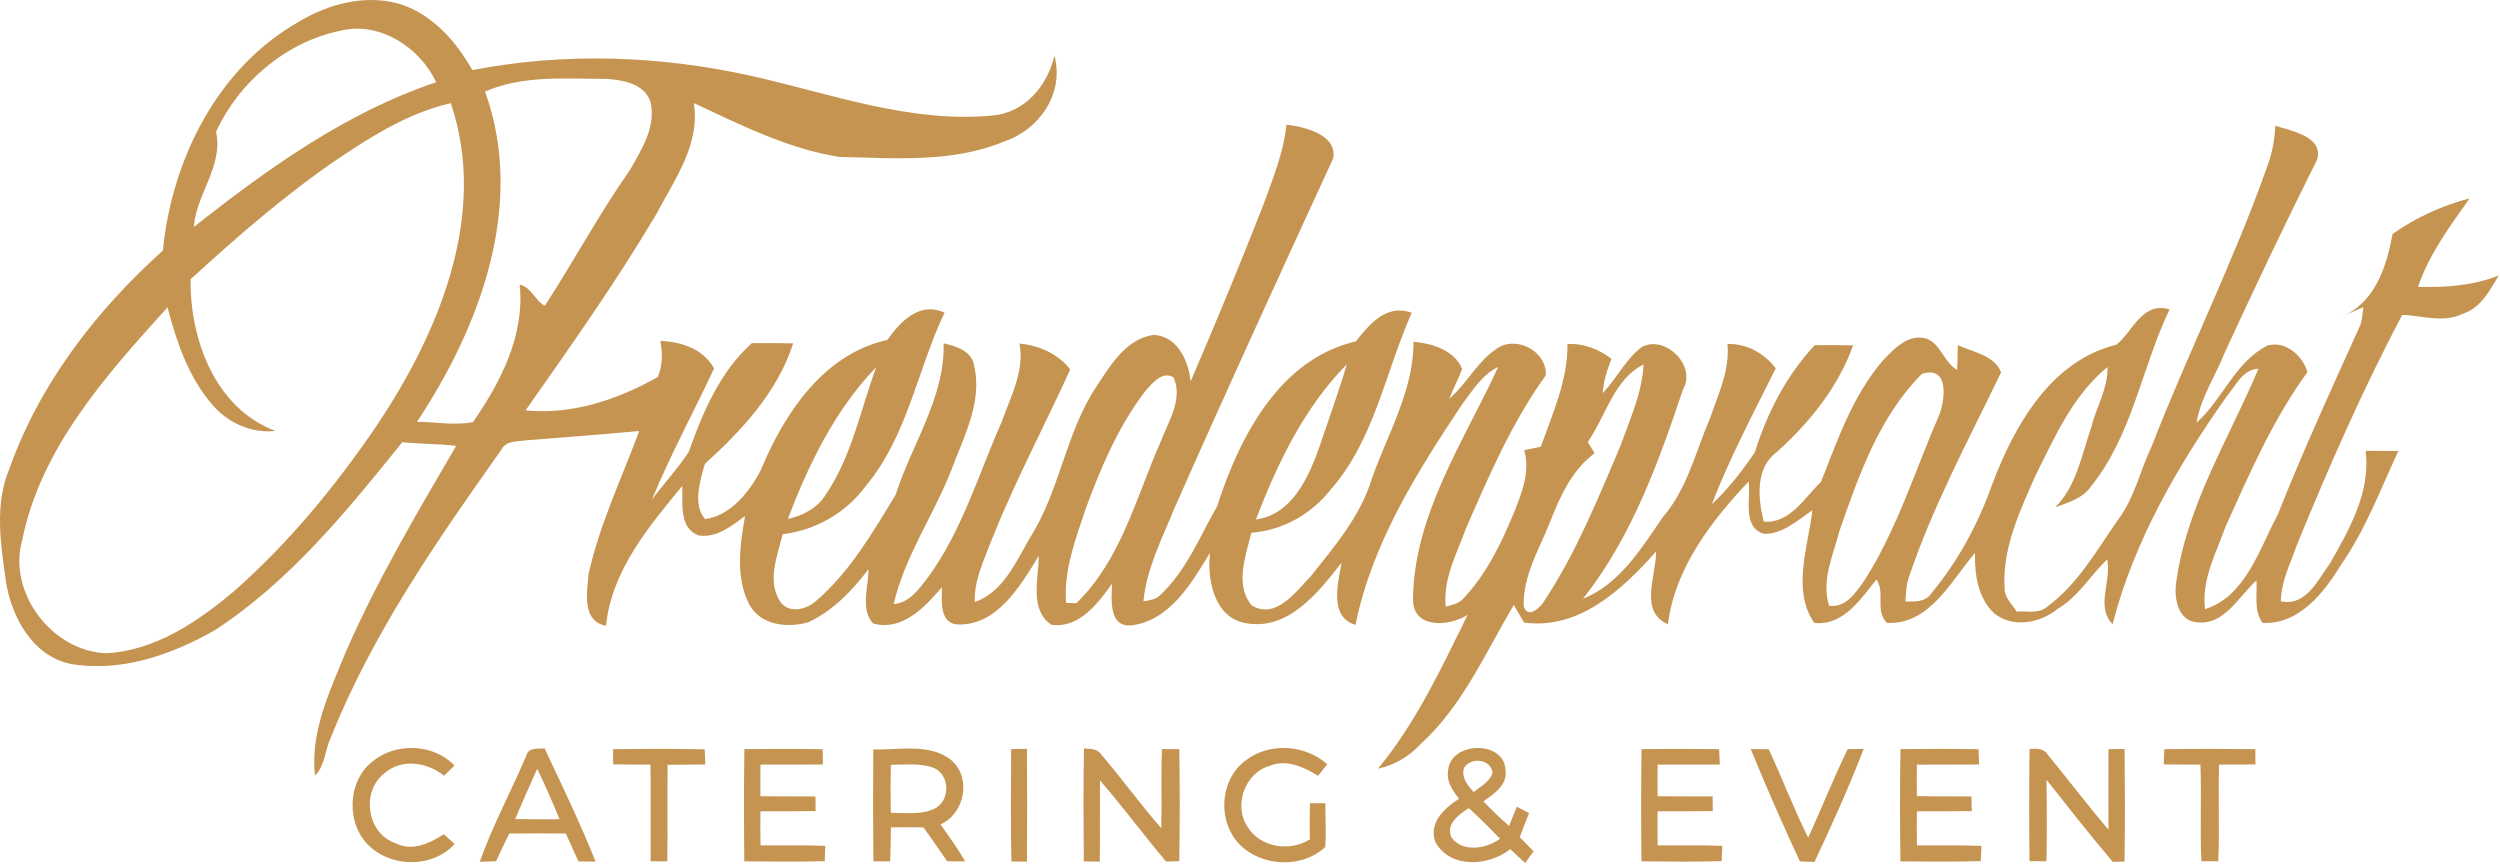
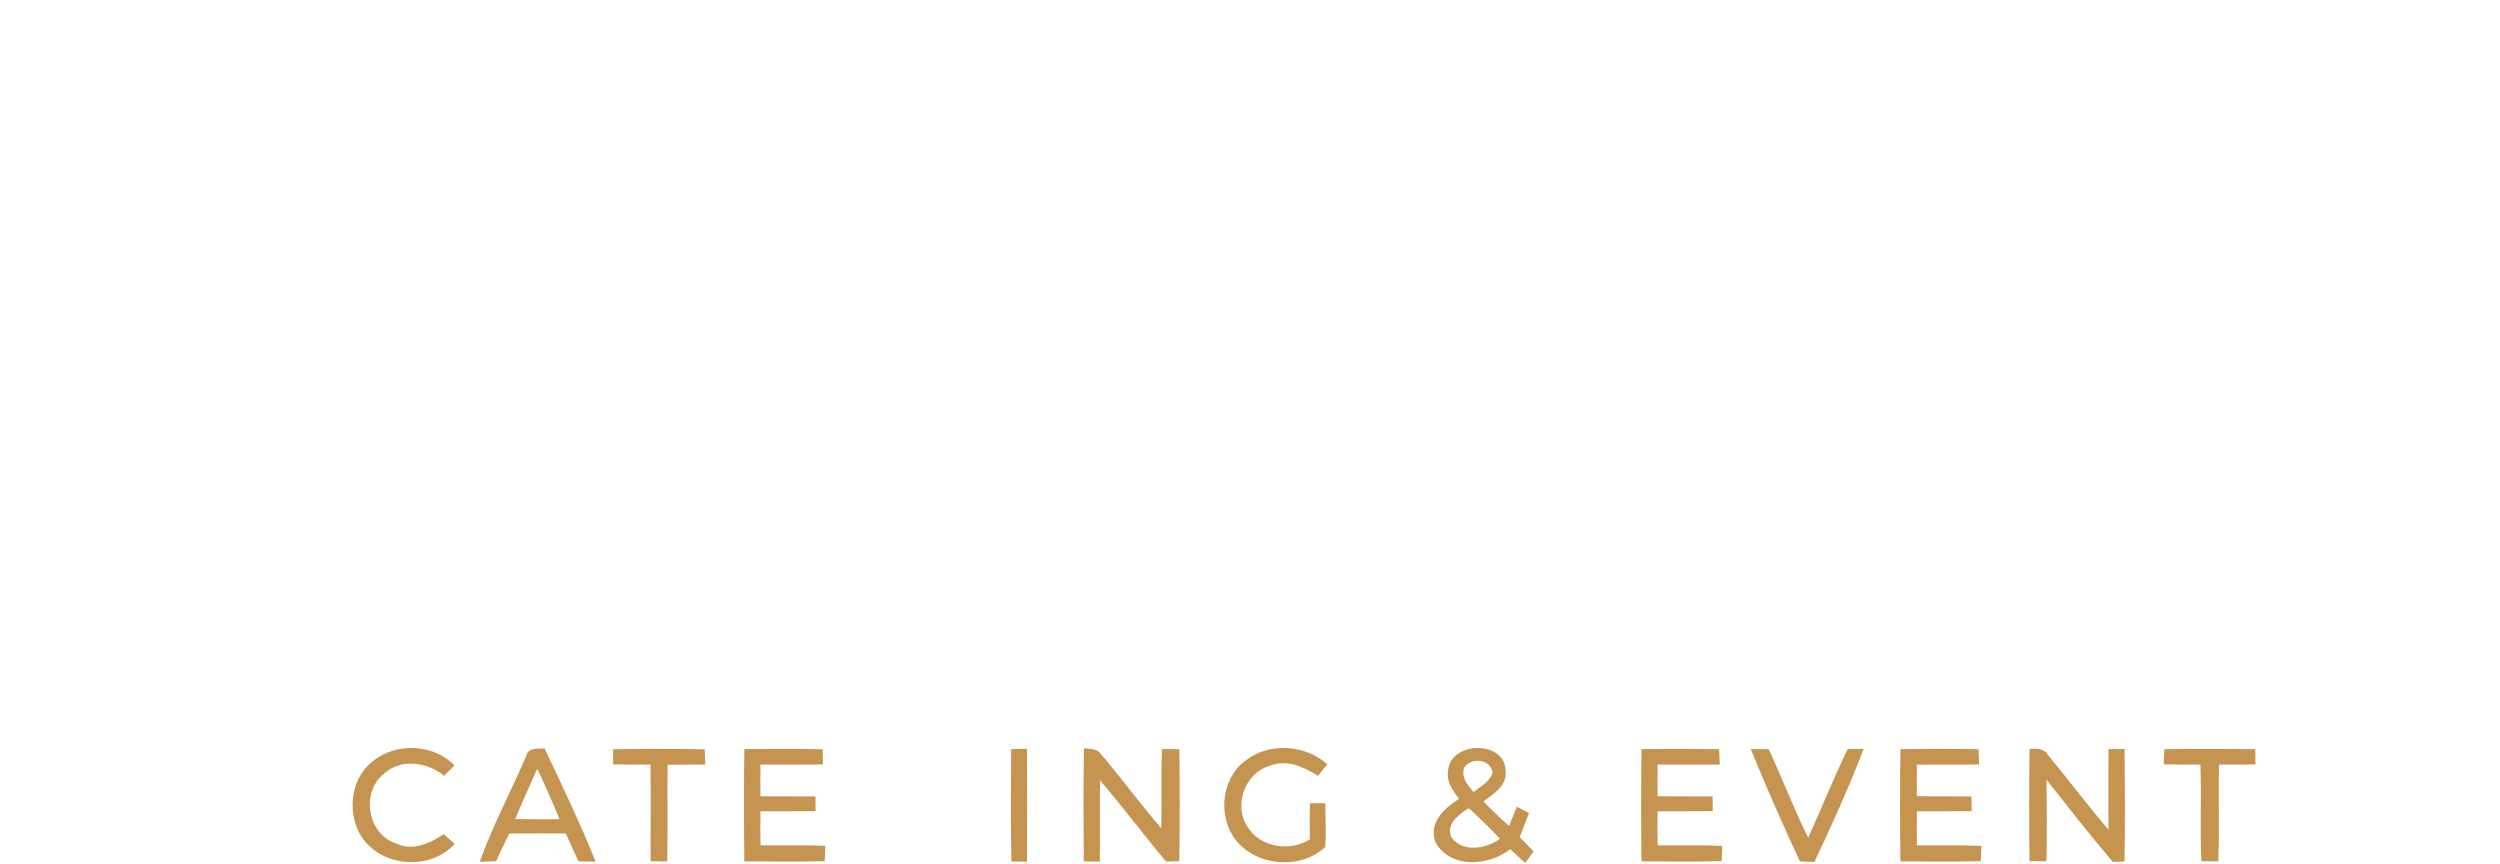
<svg xmlns="http://www.w3.org/2000/svg" width="914" height="316" viewBox="0 0 914 316" fill="none">
-   <path d="M109.383 7.869C120.423 1.256 134.13 -2.291 146.743 1.643C158.343 5.536 166.823 15.269 172.69 25.629C206.543 19.056 241.597 20.336 275.17 27.856C303.903 34.349 332.77 45.016 362.637 42.256C374.623 41.296 382.877 31.496 385.503 20.363C389.157 33.949 380.237 47.176 367.49 51.589C348.37 59.656 327.117 57.803 306.877 57.376C288.037 54.403 270.783 45.656 253.65 37.683C256.13 52.723 246.503 65.829 239.863 78.456C225.21 103.123 208.637 126.563 192.157 150.029C209.21 151.736 225.823 146.096 240.463 137.856C242.277 133.696 242.25 129.016 241.437 124.629C249.05 124.936 257.237 127.589 261.063 134.723C253.57 150.723 245.103 166.296 238.357 182.629C242.717 176.763 247.77 171.389 251.77 165.283C256.943 150.789 263.17 135.936 274.89 125.443C279.917 125.416 284.957 125.416 289.983 125.536C284.303 143.256 271.237 157.349 257.73 169.563C255.93 175.669 253.21 184.696 257.797 189.763C267.05 188.629 274.17 179.669 278.237 171.669C286.77 151.043 301.223 129.363 324.41 124.283C329.21 117.523 336.143 110.149 345.33 114.296C335.37 135.216 331.783 159.456 316.543 177.656C309.343 187.496 298.21 193.856 286.13 195.323C284.21 203.309 280.17 212.829 285.53 220.336C288.823 224.416 294.957 222.763 298.37 219.683C310.77 209.069 319.05 194.643 327.437 180.923C333.263 162.549 345.557 145.256 344.983 125.509C349.503 126.576 355.33 128.269 356.143 133.669C359.277 146.923 352.343 159.669 347.85 171.749C341.37 188.336 330.77 203.389 326.73 220.856C332.517 220.336 336.01 215.376 339.223 211.149C351.73 194.069 357.73 173.416 366.21 154.256C369.45 145.069 374.703 135.576 372.703 125.563C379.89 126.349 386.743 129.256 391.29 135.069C381.823 155.803 371.103 175.989 362.623 197.189C359.85 204.576 356.077 211.976 356.383 220.083C366.543 216.616 371.357 205.709 376.303 197.003C387.557 179.696 389.45 158.229 401.05 141.029C406.063 133.389 411.717 123.963 421.557 122.456C430.277 122.589 434.597 131.883 435.29 139.469C444.397 118.163 453.357 96.789 461.757 75.189C465.277 65.549 469.25 55.896 470.33 45.589C476.97 46.309 489.077 49.336 487.397 57.923C467.89 100.323 448.41 142.749 429.543 185.429C424.997 196.616 419.21 207.669 418.023 219.856C420.197 219.456 422.597 219.229 424.223 217.523C433.743 208.563 438.663 196.203 444.983 185.043C453.077 159.963 467.717 131.243 495.677 124.829C500.743 118.456 506.877 111.003 516.143 114.323C506.53 135.829 502.597 160.443 486.73 178.723C479.637 187.816 469.077 193.936 457.49 194.763C455.463 203.216 451.317 213.869 457.663 221.363C466.463 226.576 473.557 216.483 479.01 210.936C487.823 199.843 497.423 188.736 501.583 174.896C507.343 158.549 516.89 142.669 516.77 124.923C523.503 125.549 531.757 128.003 534.53 134.816C533.263 138.603 531.223 142.096 529.837 145.829C536.517 140.029 540.463 131.443 548.223 126.816C555.45 122.989 565.717 128.989 565.13 137.256C552.757 154.403 544.317 174.003 535.917 193.296C532.57 202.483 527.543 211.656 528.557 221.776C530.783 221.136 533.303 220.776 534.917 218.896C543.303 210.109 548.69 198.976 553.317 187.869C556.237 180.536 559.57 172.563 557.263 164.576C559.277 164.149 561.29 163.736 563.317 163.336C567.637 151.176 573.237 138.909 573.063 125.789C578.97 125.469 584.53 127.603 589.157 131.203C587.57 135.216 586.263 139.376 585.917 143.709C591.103 138.456 594.223 131.389 600.21 126.896C608.757 122.229 620.33 133.723 615.357 142.229C606.343 169.109 596.53 196.443 578.73 218.909C592.13 213.563 600.09 200.496 607.903 189.083C616.877 178.789 619.904 165.136 625.21 152.856C628.197 144.083 632.477 135.309 631.557 125.776C638.57 125.536 645.037 129.163 649.223 134.656C641.077 151.043 632.423 167.309 625.823 184.376C631.863 178.763 637.01 172.096 641.597 165.296C646.09 150.883 653.103 137.296 663.463 126.189C668.13 126.136 672.81 126.149 677.49 126.256C672.05 141.603 661.424 154.656 649.437 165.416C641.664 171.123 642.703 182.509 644.85 190.723C654.437 191.456 659.69 181.976 665.77 176.163C671.784 160.856 677.357 144.723 688.223 131.976C692.29 127.723 697.29 122.163 703.85 123.656C709.597 125.336 710.57 132.576 715.53 135.203C715.663 132.203 715.73 129.203 715.757 126.203C721.263 128.656 729.29 129.936 731.597 136.149C719.637 160.976 706.437 185.416 697.677 211.643C696.877 214.323 696.823 217.136 696.583 219.896C700.05 219.936 704.077 220.189 706.183 216.803C715.943 205.109 723.277 191.389 728.357 177.056C736.477 155.589 749.717 131.936 773.73 126.029C779.863 121.189 783.09 110.149 793.21 113.096C782.983 134.363 779.61 159.136 764.437 177.843C761.437 182.269 756.117 183.709 751.397 185.483C759.277 177.589 761.077 166.136 764.637 156.016C766.437 148.683 770.717 141.949 770.503 134.203C757.957 144.363 751.197 159.776 744.157 173.923C738.45 186.856 731.997 200.483 732.877 214.949C732.77 218.403 735.57 220.856 737.29 223.563C741.023 223.309 745.383 224.549 748.463 221.789C759.677 213.589 766.53 201.229 774.317 190.043C780.383 182.163 782.343 172.176 786.583 163.336C800.037 128.736 816.703 95.429 829.063 60.403C830.77 55.776 831.61 50.883 831.863 45.976C837.703 47.856 849.45 49.896 847.183 58.269C835.53 81.523 824.397 105.056 813.477 128.656C810.09 137.309 804.61 145.203 803.063 154.509C812.583 146.109 817.05 132.456 828.877 126.376C835.477 124.309 841.943 130.123 843.597 136.043C830.957 153.389 822.357 173.216 813.597 192.709C810.143 202.416 804.797 212.029 806.17 222.696C820.943 218.123 826.077 200.576 832.783 188.069C841.983 164.856 852.383 142.136 862.69 119.403C863.69 117.163 863.69 114.656 864.05 112.269C861.33 113.429 858.65 114.656 855.957 115.856C868.33 110.656 872.463 97.683 874.743 85.509C883.29 79.536 892.797 75.136 902.89 72.536C895.69 82.696 888.063 92.963 884.037 104.856C893.983 105.163 904.237 104.443 913.57 100.709C910.223 106.189 906.983 112.616 900.41 114.709C893.343 118.243 885.623 115.309 878.237 115.149C863.877 142.283 851.53 170.496 839.877 198.883C837.517 205.749 833.997 212.416 833.863 219.829C843.023 221.789 847.29 212.176 851.77 206.096C858.93 193.563 866.77 179.816 864.877 164.829C868.85 164.843 872.85 164.856 876.837 164.869C870.263 179.016 864.783 193.789 855.77 206.656C849.557 216.843 840.423 228.389 827.197 227.723C823.863 223.216 825.33 217.389 824.957 212.216C818.45 218.016 813.17 228.909 802.97 227.469C796.343 226.869 794.863 218.869 795.543 213.483C799.21 185.216 814.85 160.496 825.703 134.816C819.81 135.056 817.41 141.069 814.063 144.963C796.117 170.349 780.157 197.883 772.357 228.216C766.037 221.563 772.09 212.469 770.37 204.523C764.21 210.456 759.81 218.216 752.237 222.629C745.917 227.843 735.983 229.696 729.197 224.336C723.117 218.763 721.903 210.003 722.05 202.163C713.263 212.403 705.61 228.349 689.917 227.749C685.357 223.509 689.37 216.616 686.023 211.856C680.29 219.003 673.837 228.963 663.29 227.723C654.97 215.709 661.104 199.883 662.597 186.589C657.157 190.149 651.677 195.469 644.757 195.149C636.823 192.549 640.183 182.243 639.303 176.043C625.57 190.523 612.317 207.869 609.797 228.243C599.09 223.629 605.583 210.243 605.464 201.629C593.21 215.456 577.263 230.416 557.183 227.589C555.93 225.443 554.677 223.309 553.45 221.176C543.103 238.536 534.877 257.776 519.73 271.709C515.45 276.323 509.983 279.749 503.783 281.029C517.717 264.203 526.97 244.243 536.57 224.803C529.77 229.149 516.357 230.016 516.597 218.869C516.983 188.043 535.25 161.309 547.743 134.149C541.81 137.003 538.357 142.789 534.543 147.843C518.01 172.643 501.543 198.856 495.57 228.443C485.783 225.603 489.183 213.149 490.49 205.723C481.903 216.683 470.863 230.896 455.063 227.749C443.823 225.523 441.277 211.763 442.37 202.109C435.717 213.123 427.61 227.029 413.57 228.629C405.197 229.323 406.41 218.949 406.543 213.456C401.277 220.683 394.503 229.896 384.33 228.389C376.263 222.963 379.73 211.389 379.783 203.203C373.037 214.216 364.37 229.189 349.53 228.283C343.303 227.216 344.423 219.363 344.357 214.709C338.103 221.976 329.917 230.829 319.223 227.963C314.397 222.709 317.583 214.563 317.503 208.136C311.543 215.936 304.543 223.323 295.517 227.496C288.01 229.696 277.983 228.643 273.943 220.989C268.81 211.083 270.53 199.216 272.397 188.656C267.49 192.296 261.93 196.803 255.41 195.749C248.103 193.056 249.677 183.816 249.437 177.656C237.103 192.616 223.557 208.723 221.57 228.789C212.583 227.096 214.597 216.403 215.21 209.749C219.21 191.696 227.303 174.869 233.69 157.576C219.863 158.883 206.023 159.869 192.197 161.003C189.023 161.496 184.863 161.043 183.237 164.509C159.623 197.856 135.97 231.856 120.783 270.043C118.717 274.443 118.85 280.016 115.17 283.523C113.33 267.683 120.57 252.723 126.383 238.429C137.823 212.256 152.383 187.643 166.77 163.016C160.223 162.243 153.623 162.296 147.063 161.696C126.757 186.896 105.877 212.643 78.463 230.443C62.703 239.416 44.023 245.949 25.73 242.709C11.81 239.736 4.25 225.603 2.157 212.589C0.277 199.003 -2.097 184.456 3.423 171.403C14.477 140.243 35.17 113.523 59.543 91.603C62.81 58.309 79.517 24.749 109.383 7.869ZM124.303 11.269C104.49 15.376 87.303 30.083 78.997 48.136C81.69 60.883 71.783 70.723 70.863 82.989C97.89 61.656 126.543 41.109 159.477 30.056C153.477 17.269 138.61 7.603 124.303 11.269ZM177.33 33.483C192.277 74.736 175.53 119.456 152.45 154.216C159.25 154.203 166.197 155.669 172.917 154.323C183.077 139.683 191.957 122.416 189.983 104.029C194.303 105.029 195.65 109.923 199.183 111.803C209.783 95.496 218.983 78.296 230.17 62.363C234.53 54.816 239.997 46.269 237.797 37.163C235.543 30.603 227.703 29.189 221.637 28.843C206.823 28.843 191.277 27.389 177.33 33.483ZM123.463 58.123C104.303 71.203 86.77 86.456 69.677 102.096C69.423 124.043 78.583 149.176 100.65 157.549C91.997 158.536 83.317 154.589 77.717 148.069C68.957 138.003 64.557 125.069 61.25 112.363C38.837 137.136 14.89 163.749 8.103 197.523C2.717 216.736 19.183 238.176 38.89 238.829C56.757 237.869 72.237 227.349 85.503 216.176C105.463 198.656 122.423 177.989 137.383 156.109C160.223 122.149 178.703 78.669 164.81 37.723C149.623 41.176 136.25 49.563 123.463 58.123ZM459.157 189.923C472.277 188.163 478.317 174.696 482.277 163.669C485.677 153.536 489.37 143.496 492.37 133.229C476.85 148.949 466.997 169.483 459.157 189.923ZM580.49 161.616C581.317 162.976 582.157 164.336 582.997 165.696C574.717 171.816 570.37 181.456 566.73 190.763C562.77 200.763 556.703 210.549 557.077 221.669C558.61 226.523 563.37 222.003 564.77 219.403C576.357 201.829 584.29 182.163 592.49 162.869C595.89 153.216 600.383 143.643 600.877 133.283C590.13 138.523 587.023 152.229 580.49 161.616ZM288.023 189.736C293.57 188.523 298.89 185.736 301.93 180.763C311.423 166.816 314.583 149.843 320.343 134.243C305.343 149.763 295.637 169.723 288.023 189.736ZM418.85 142.816C408.943 155.723 402.477 170.896 396.903 186.083C393.197 197.163 388.877 208.509 389.743 220.416C390.69 220.443 392.583 220.483 393.53 220.509C409.81 204.763 415.37 181.816 424.25 161.683C427.063 154.216 432.57 146.163 429.09 138.016C425.063 135.416 421.317 140.083 418.85 142.816ZM702.663 136.669C687.103 152.243 679.57 173.789 672.49 194.149C670.21 202.936 665.757 212.403 668.73 221.469C675.037 222.216 678.53 216.549 681.677 212.123C693.717 193.283 700.25 171.656 709.157 151.296C711.237 145.296 712.45 133.696 702.663 136.669Z" fill="#C69451" />
  <path d="M136.063 278.48C144.57 271.36 158.41 271.8 166.17 279.893C164.89 281.133 163.61 282.373 162.33 283.613C156.17 278.56 146.623 277.213 140.37 282.84C131.957 289.533 134.183 304.773 144.57 308.253C150.557 311.427 157.117 308.347 162.25 305C163.57 306.173 164.89 307.347 166.197 308.533C158.45 317.213 143.743 317.28 135.33 309.587C126.503 301.707 126.77 285.907 136.063 278.48Z" fill="#C69451" />
  <path d="M192.437 276.213C193.197 273.107 196.717 273.893 199.09 273.6C205.543 287.293 212.143 300.96 217.757 315.027C215.65 314.987 213.557 314.947 211.463 314.92C209.93 311.52 208.397 308.12 206.863 304.72C199.97 304.68 193.09 304.693 186.197 304.733C184.53 308.067 182.917 311.44 181.37 314.84C179.383 314.907 177.397 314.987 175.41 315.067C180.13 301.733 186.917 289.227 192.437 276.213ZM188.357 299.453C193.757 299.56 199.157 299.56 204.557 299.507C202.023 293.293 199.317 287.133 196.41 281.08C193.677 287.187 190.93 293.28 188.357 299.453Z" fill="#C69451" />
  <path d="M272.143 273.867C281.69 273.8 291.237 273.733 300.783 273.92C300.81 275.773 300.837 277.627 300.863 279.493C293.263 279.613 285.65 279.493 278.037 279.547C277.97 283.4 277.97 287.253 278.023 291.107C284.73 291.2 291.423 291.107 298.13 291.173C298.143 292.96 298.157 294.76 298.183 296.547C291.463 296.64 284.743 296.56 278.023 296.613C277.957 300.76 277.957 304.92 278.063 309.067C285.943 309.16 293.837 308.92 301.73 309.24C301.65 311.107 301.583 312.96 301.517 314.827C291.717 315.147 281.917 314.973 272.117 314.907C271.97 301.227 271.943 287.547 272.143 273.867Z" fill="#C69451" />
-   <path d="M319.277 273.973C328.837 274.333 340.09 271.467 348.117 278.173C355.197 284.813 352.597 297.453 343.877 301.4C346.943 305.853 350.183 310.213 352.877 314.92C350.663 314.907 348.463 314.893 346.277 314.867C343.45 310.72 340.557 306.613 337.65 302.52C333.677 302.413 329.717 302.413 325.743 302.493C325.65 306.613 325.583 310.747 325.463 314.893C323.41 314.893 321.357 314.893 319.303 314.907C319.17 301.253 319.157 287.613 319.277 273.973ZM325.703 279.613C325.557 285.467 325.557 291.333 325.703 297.187C331.197 297.12 337.21 298.08 342.223 295.347C347.49 292.173 347.17 283.32 341.49 280.787C336.463 278.867 330.957 279.627 325.703 279.613Z" fill="#C69451" />
  <path d="M369.677 273.867C371.597 273.84 373.53 273.8 375.463 273.773C375.543 287.52 375.543 301.28 375.463 315.027C373.57 314.987 371.663 314.96 369.77 314.947C369.463 301.253 369.61 287.56 369.677 273.867Z" fill="#C69451" />
  <path d="M396.303 273.613C398.463 273.84 401.077 273.587 402.463 275.667C410.05 284.507 416.863 294.013 424.557 302.773C424.823 293.133 424.383 283.493 424.823 273.867C426.93 273.867 429.037 273.867 431.157 273.88C431.357 287.533 431.37 301.187 431.143 314.84C429.53 314.893 427.917 314.933 426.317 314.987C418.117 305.213 410.477 294.96 402.143 285.28C402.063 295.2 402.197 305.107 402.09 315.027C400.13 314.987 398.183 314.96 396.237 314.92C396.13 301.16 396.01 287.387 396.303 273.613Z" fill="#C69451" />
  <path d="M455.61 277.867C464.277 271.333 477.183 272.24 485.237 279.4C484.13 280.827 483.01 282.24 481.89 283.653C476.69 280.373 470.303 277.467 464.157 280C455.13 282.573 450.917 294.427 456.037 302.2C460.663 309.853 471.517 311.533 478.877 306.867C478.783 302.453 478.81 298.04 478.903 293.64C480.783 293.64 482.663 293.64 484.543 293.653C484.517 298.973 484.903 304.307 484.503 309.627C475.317 318.467 457.863 316.64 450.85 305.787C445.21 297.107 446.957 283.973 455.61 277.867Z" fill="#C69451" />
  <path d="M529.437 281.68C530.21 270.987 550.143 270.453 550.437 281.693C551.13 287.12 546.13 290.24 542.357 292.987C545.343 296.107 548.41 299.16 551.73 301.947C552.663 299.613 553.61 297.28 554.557 294.947C555.677 295.52 557.903 296.667 559.023 297.253C557.903 300.187 556.783 303.12 555.61 306.04C557.29 307.773 558.97 309.507 560.663 311.253C559.637 312.667 558.61 314.08 557.597 315.507C555.757 313.827 553.943 312.133 552.143 310.453C544.37 316.667 530.317 317.68 524.863 308.027C522.023 301.013 528.077 295.4 533.423 292.027C531.117 289.053 528.663 285.693 529.437 281.68ZM535.343 280.56C534.023 284.12 536.57 287.067 538.73 289.573C541.277 287.6 544.423 285.92 545.663 282.76C545.37 277.587 538.023 276.6 535.343 280.56ZM537.023 295.453C533.41 297.68 528.303 301.453 530.73 306.293C534.93 311.747 543.437 310.333 548.41 306.64C544.73 302.787 540.93 299.067 537.023 295.453Z" fill="#C69451" />
  <path d="M600.143 273.867C609.597 273.787 619.05 273.76 628.503 273.88C628.583 275.76 628.663 277.627 628.757 279.507C621.183 279.613 613.61 279.493 606.037 279.547C605.97 283.4 605.97 287.253 606.023 291.107C612.717 291.2 619.423 291.107 626.13 291.173C626.143 292.96 626.157 294.76 626.183 296.547C619.463 296.64 612.743 296.56 606.023 296.6C605.957 300.76 605.957 304.907 606.05 309.067C613.93 309.173 621.81 308.893 629.677 309.267C629.583 311.107 629.503 312.96 629.437 314.813C619.663 315.16 609.89 314.973 600.117 314.907C599.97 301.227 599.943 287.547 600.143 273.867Z" fill="#C69451" />
  <path d="M640.077 273.88C642.263 273.88 644.45 273.88 646.65 273.907C651.623 284.613 655.797 295.693 661.077 306.253C665.957 295.493 670.357 284.52 675.503 273.88C677.45 273.84 679.41 273.813 681.383 273.773C675.957 287.787 669.783 301.547 663.37 315.133C661.597 315.053 659.823 314.987 658.063 314.933C651.717 301.413 645.743 287.707 640.077 273.88Z" fill="#C69451" />
  <path d="M694.81 273.867C704.317 273.787 713.837 273.733 723.343 273.907C723.41 275.76 723.477 277.613 723.557 279.467C715.97 279.64 708.397 279.48 700.81 279.573C700.77 283.4 700.77 287.227 700.81 291.053C707.45 291.2 714.103 291.12 720.757 291.173C720.797 292.96 720.837 294.747 720.877 296.547C714.197 296.64 707.503 296.56 700.823 296.613C700.757 300.76 700.757 304.907 700.837 309.067C708.703 309.16 716.557 308.92 724.423 309.253C724.33 311.107 724.25 312.96 724.183 314.813C714.383 315.147 704.583 314.973 694.797 314.92C694.597 301.24 694.583 287.547 694.81 273.867Z" fill="#C69451" />
  <path d="M791.29 273.907C802.383 273.733 813.477 273.787 824.557 273.88C824.557 275.747 824.57 277.613 824.583 279.493C820.157 279.533 815.73 279.547 811.303 279.533C810.917 291.32 811.503 303.107 811.01 314.88C808.93 314.867 806.877 314.867 804.823 314.853C804.29 303.093 804.903 291.32 804.477 279.547C799.997 279.56 795.53 279.533 791.063 279.453C791.13 277.6 791.21 275.747 791.29 273.907Z" fill="#C69451" />
  <path d="M224.157 273.92C235.317 273.76 246.49 273.707 257.65 273.96C257.703 275.347 257.797 278.107 257.85 279.493C253.263 279.52 248.677 279.547 244.09 279.613C243.89 291.373 244.183 303.147 243.957 314.907C241.93 314.893 239.903 314.88 237.877 314.88C237.81 303.093 238.01 291.32 237.81 279.547C233.25 279.56 228.703 279.533 224.157 279.453C224.157 278.08 224.157 275.307 224.157 273.92Z" fill="#C69451" />
  <path d="M741.997 273.867C744.53 273.533 747.41 273.627 748.837 276.147C756.263 285.133 763.263 294.467 770.85 303.32C770.863 293.507 770.77 283.693 770.863 273.88C772.823 273.867 774.783 273.84 776.743 273.827C776.877 287.547 776.957 301.267 776.717 314.987C775.65 315.013 773.517 315.08 772.45 315.107C764.103 305.32 756.183 295.173 748.197 285.08C748.343 295.013 748.37 304.947 748.197 314.88C746.637 314.867 743.543 314.853 741.983 314.84C741.837 301.187 741.837 287.52 741.997 273.867Z" fill="#C69451" />
</svg>